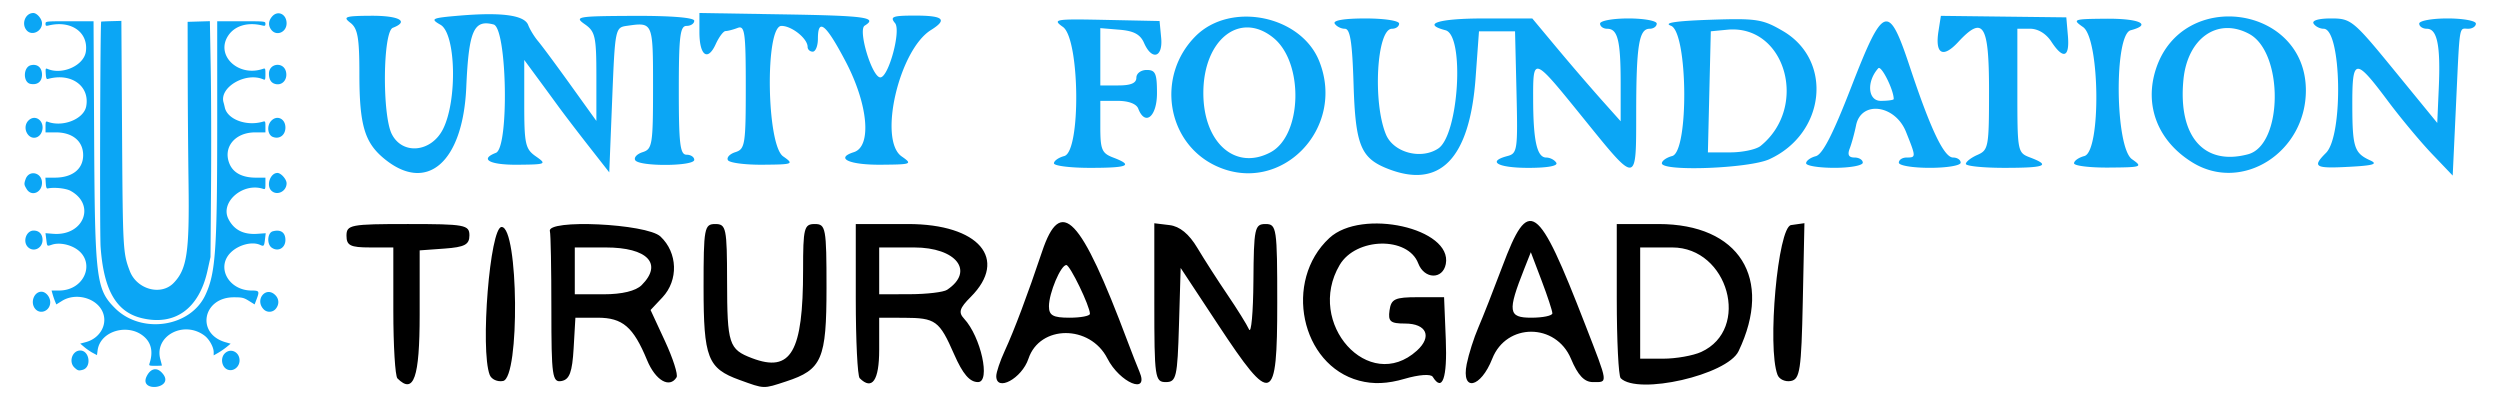
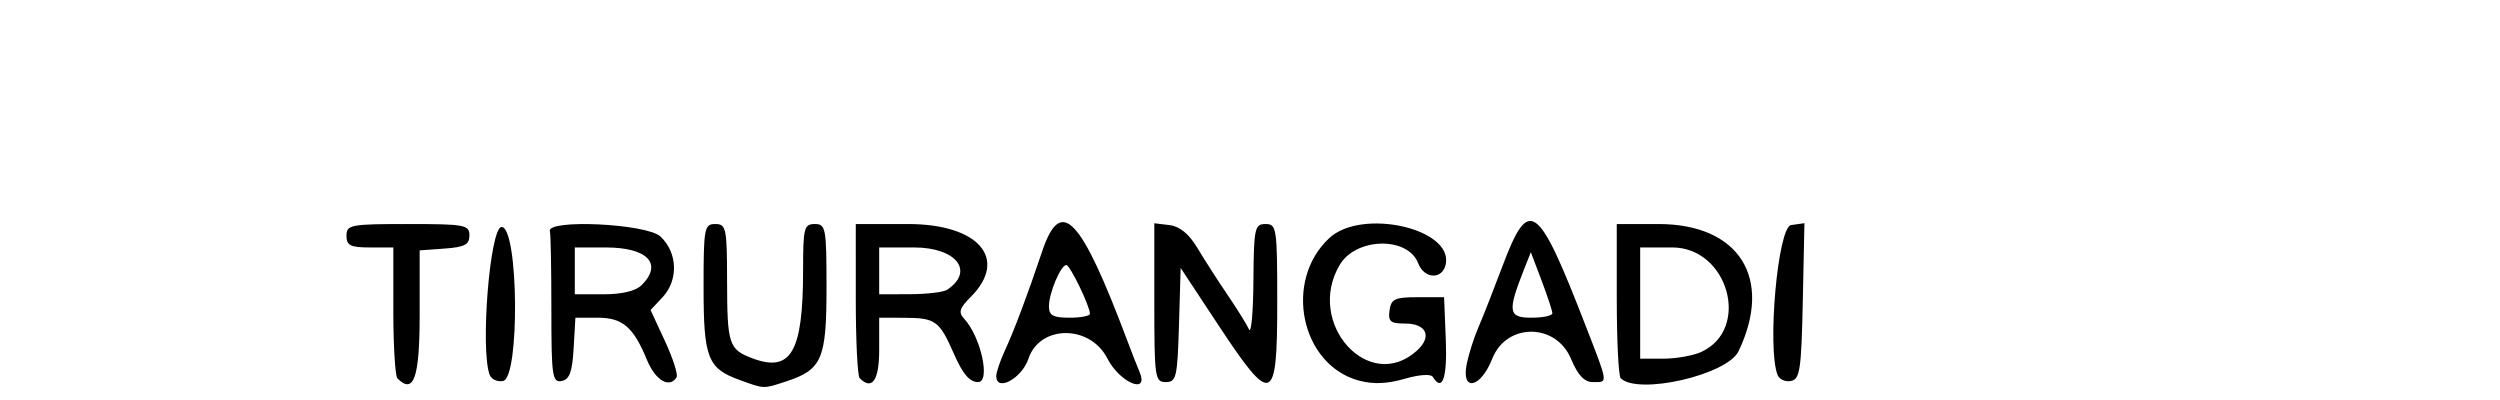
<svg xmlns="http://www.w3.org/2000/svg" xml:space="preserve" width="750mm" height="120mm" viewBox="0 0 750 120">
  <g transform="translate(-6.183 -14.03)">
-     <path fill="#0ba6f5" d="M50.232 126.822c1.133-2.196 2.86-2.641 4.374-1.128 4.864 4.864-7.095 6.397-4.374 1.128m-21.696-2.506c-1.83-1.697-.683-5.133 1.713-5.133 2.831 0 3.47 5.056.732 5.791-1.196.321-1.467.249-2.445-.658m45.986.618c-1.809-.653-2.324-3.458-.898-4.885 1.724-1.724 4.426-.441 4.426 2.103 0 1.952-1.83 3.395-3.528 2.782m-23.458-1.958c1.019-3.105.589-5.704-1.25-7.562-4.595-4.64-13.535-2.337-14.344 3.695l-.195 1.455-1.279-.68c-.703-.374-1.834-1.15-2.513-1.725l-1.235-1.045 1.708-.458c4.428-1.188 6.75-5.68 4.856-9.393-2.026-3.97-8.024-5.455-12.013-2.975l-1.724 1.072-.385-.938a24 24 0 0 1-.71-2.084l-.326-1.146h2.206c8.315 0 11.401-9.634 4.185-13.066-2.077-.988-4.536-1.263-6.246-.698-1.558.514-1.455.61-1.74-1.63l-.231-1.812 2.293.184c9.118.732 12.928-8.676 5.22-12.893-1.38-.755-4.923-1.126-6.81-.713-.382.084-.54-.314-.62-1.563l-.108-1.676h2.818c5.27 0 8.51-2.572 8.51-6.757 0-4.18-3.18-6.825-8.203-6.825h-3.087V52.03c0-1.455.09-1.68.588-1.488 4.544 1.744 10.896-.776 11.615-4.607 1.148-6.12-4.534-10.18-11.497-8.216-.41.115-.554-.242-.639-1.572-.098-1.547-.044-1.694.53-1.448 4.45 1.91 10.934-1.024 11.507-5.208.792-5.778-4.436-9.453-11.134-7.827-.827.2-.97.125-.97-.512 0-.736.103-.746 7.203-.746h7.203l.173 33.955c.22 43.367.59 46.444 6.254 52.107 7.91 7.91 22.636 5.755 27.138-3.972 3.089-6.672 3.537-13.343 3.536-52.545l-.001-29.545h7.232c7.13 0 7.232.01 7.232.746 0 .637-.143.712-.97.512-4.308-1.046-8.121.058-10.107 2.924-4.078 5.884 2.788 12.636 10.283 10.114.756-.255.794-.18.794 1.575 0 1.624-.074 1.81-.618 1.57-5.277-2.33-13.35 2.392-11.929 6.976.077.25.24.908.363 1.464.784 3.556 6.473 5.68 11.39 4.253.746-.217.794-.127.794 1.486v1.717h-3.087c-6.074 0-9.746 4.51-7.686 9.44 1.136 2.718 3.865 4.142 7.94 4.142h2.833v1.788c0 1.666-.052 1.771-.755 1.548-6.06-1.924-12.884 4.033-10.357 9.041 1.666 3.304 4.53 4.769 8.733 4.468l2.467-.176-.21 1.767c-.254 2.146-.342 2.249-1.48 1.73-2.404-1.095-6.488-.022-8.832 2.32-4.42 4.416-.579 11.366 6.289 11.377 2.312.004 2.417.197 1.465 2.69l-.564 1.475-1.72-1.069c-1.537-.956-2.014-1.068-4.522-1.068-9.341 0-11.385 10.913-2.522 13.47l1.573.454-1.22 1.002a22 22 0 0 1-2.545 1.75l-1.322.748v-.97c0-1.478-1.302-3.847-2.7-4.913-6.2-4.73-15.182.006-13.315 7.019.266 1 .486 1.857.488 1.905s-.887.089-1.977.089c-1.897 0-1.97-.034-1.721-.794m-2.402-13.52c-7.589-1.838-11.37-8.394-12.293-21.317-.296-4.138-.134-67.312.173-67.619.036-.036 1.413-.1 3.06-.144l2.993-.08.203 32.952c.22 35.706.274 36.696 2.319 42.08 2.1 5.529 9.354 7.515 13.148 3.6 4.013-4.14 4.766-9.186 4.48-30.015a3239 3239 0 0 1-.248-32.28l-.027-16.051 3.339-.1 3.338-.1.255 14.21c.14 7.817.182 23.737.092 35.379l-.163 21.167-.91 4.12c-2.522 11.409-9.77 16.618-19.759 14.199m-31.97-2.844c-1.489-1.892-.289-5.067 1.914-5.067 1.34 0 2.646 1.562 2.646 3.165 0 2.59-3.026 3.853-4.56 1.902m68.515.136c-2.612-2.854.721-6.913 3.495-4.256 1.208 1.158 1.31 2.783.258 4.12a2.448 2.448 0 0 1-3.753.136M14.55 88.139c-1.64-1.64-.488-4.939 1.724-4.939 1.647 0 2.67 1.08 2.67 2.822 0 2.491-2.713 3.798-4.394 2.117m73.143.185c-1.524-1.068-1.29-4.469.338-4.906 2.364-.634 3.777.34 3.777 2.604 0 2.413-2.2 3.643-4.115 2.302m-73.5-17.56c-.807-1.323-.832-1.548-.331-2.985 1.011-2.902 4.92-2.032 4.92 1.096 0 2.936-3.158 4.236-4.59 1.89m73.382.442c-1.586-1.586-.296-5.292 1.842-5.292 1.066 0 2.744 1.896 2.744 3.1 0 2.467-2.918 3.86-4.586 2.192m-73-16.805c-1.015-1.29-.957-3.11.135-4.202 2.106-2.106 5.045.245 4.055 3.245-.68 2.061-2.919 2.573-4.19.957m73.433.694c-1.5-.604-1.82-3.2-.578-4.676 1.705-2.028 4.378-.882 4.378 1.877 0 2.273-1.804 3.602-3.8 2.799M15.34 39.202c-2.296-.43-2.237-5.014.073-5.594 1.965-.493 3.37.683 3.37 2.82 0 2.083-1.343 3.166-3.443 2.774m73.052-.102c-1.003-.404-1.522-1.413-1.522-2.959 0-3.2 4.434-3.67 5.12-.542.55 2.5-1.393 4.39-3.598 3.501M14.246 23.2c-1.76-1.89-.518-5.264 1.937-5.264 1.105 0 2.6 1.772 2.6 3.08 0 2.425-2.978 3.857-4.537 2.184m73.354-.196c-.986-1.254-.921-2.671.182-3.982 1.702-2.023 4.379-.792 4.379 2.012 0 2.656-3.002 3.952-4.56 1.97" />
    <path d="M228.034 128.009c-9.567-3.463-10.78-6.587-10.78-27.787 0-17.81.217-18.981 3.513-18.981 3.27 0 3.514 1.18 3.54 17.122.03 18.92.533 20.477 7.472 23.115 11.72 4.456 15.33-1.763 15.33-26.408 0-12.659.297-13.83 3.512-13.83 3.298 0 3.513 1.171 3.513 19.124 0 21.43-1.355 24.572-12.116 28.095-6.964 2.279-6.391 2.297-13.984-.45m185.908.225c-17.534-4.66-22.824-29.935-8.956-42.793 9.713-9.007 37-2.92 34.936 7.795-.91 4.73-6.452 4.591-8.276-.206-3.09-8.124-18.664-7.804-23.56.485-10.334 17.493 8.785 38.724 23.159 25.717 4.654-4.213 2.936-8.137-3.564-8.137-4.39 0-5.115-.617-4.641-3.951.486-3.43 1.605-3.952 8.463-3.952h7.903l.516 12.732c.468 11.557-1.033 15.823-3.923 11.147-.563-.911-4.15-.654-8.445.606-5.127 1.505-9.39 1.68-13.612.557m-288.53-.688c-.678-.677-1.232-9.793-1.232-20.256V88.265h-7.025c-5.854 0-7.024-.585-7.024-3.512 0-3.29 1.17-3.513 18.439-3.513 17.087 0 18.44.25 18.44 3.412 0 2.758-1.43 3.515-7.464 3.951l-7.464.54v19.284c0 18.96-1.766 24.024-6.67 19.12m27.68-1.057c-2.887-7.524.083-44.37 3.576-44.37 5.083 0 5.508 45.227.434 46.204-1.693.326-3.498-.5-4.01-1.834m18.503-19.656c0-12.144-.197-22.673-.439-23.397-1.249-3.748 29.042-2.334 33.174 1.548 5.171 4.858 5.435 13.095.585 18.258l-3.56 3.789 4.344 9.375c2.39 5.157 3.944 10.023 3.456 10.813-2.105 3.406-6.331.947-8.848-5.148-4.123-9.983-7.327-12.732-14.843-12.732h-6.66l-.531 9.203c-.41 7.113-1.23 9.336-3.604 9.787-2.795.532-3.074-1.415-3.074-21.496m27.095-7.279c6.405-6.405 1.75-11.289-10.763-11.289h-9.307v14.049h8.655c5.527 0 9.653-.997 11.415-2.76m65.395 27.931c-.644-.643-1.17-11.312-1.17-23.707V81.24h15.677c21.238 0 30.22 10.458 18.795 21.884-3.354 3.354-3.739 4.617-1.98 6.505 5.039 5.413 8.03 19.027 4.18 19.027-2.495 0-4.558-2.4-7.166-8.341-4.444-10.12-5.535-10.915-15.019-10.95l-7.463-.024v9.658c0 9.169-2.112 12.23-5.854 8.488zm26.225-26.515c8.34-5.57 2.782-12.705-9.896-12.705h-10.475v14.049l9.22-.025c5.07-.015 10.089-.607 11.151-1.317zm14.752 25.879c0-1.129 1.15-4.543 2.555-7.586 2.818-6.1 6.859-16.848 11.19-29.76 5.636-16.802 11.54-10.611 25.62 26.86 1.27 3.38 2.895 7.53 3.611 9.22 2.967 7-5.92 3.28-9.655-4.04-5.188-10.169-20.256-10.112-23.662.089-1.985 5.946-9.66 10.09-9.66 5.217zm28.098-18.676c0-2.3-5.968-14.64-7.08-14.64-1.673 0-5.213 8.406-5.213 12.376 0 2.749 1.22 3.43 6.146 3.43 3.38 0 6.147-.525 6.147-1.166m19.317-3.341V81.007l4.581.556c3.063.371 5.827 2.643 8.342 6.853 2.068 3.464 6.131 9.786 9.029 14.05 2.898 4.263 5.805 8.936 6.462 10.385s1.25-5.07 1.317-14.488c.115-15.91.372-17.123 3.636-17.123 3.339 0 3.512 1.171 3.512 23.708 0 30.415-1.573 31.001-17.68 6.586L360.38 94.412l-.503 17.122c-.46 15.676-.794 17.122-3.951 17.122-3.258 0-3.449-1.317-3.449-23.824m93.718 18.416c.595-2.975 2.168-7.914 3.496-10.976s4.566-11.297 7.196-18.3c7.97-21.223 10.568-19.395 24.878 17.496 7.007 18.064 6.89 17.188 2.292 17.188-2.586 0-4.497-2.033-6.586-7.007-4.534-10.796-19.37-10.807-23.608-.02-3.475 8.846-9.362 10.087-7.668 1.616zm25.698-15.226c0-.725-1.455-5.145-3.232-9.823l-3.23-8.505-1.976 4.993c-5.074 12.818-4.81 14.652 2.103 14.652 3.485 0 6.336-.593 6.335-1.317m20.49 19.463c-.644-.643-1.171-11.312-1.171-23.707V81.24h12.525c24.222 0 34.475 16.291 24.012 38.15-3.407 7.118-30.209 13.253-35.366 8.095m24.16-7.868c14.943-6.809 8.142-31.352-8.688-31.352h-9.618v33.367h6.941c3.818 0 8.932-.907 11.365-2.015m22.899 6.872c-3.159-8.23.113-44.377 4.067-44.938l4.003-.568-.49 23.376c-.434 20.654-.85 23.445-3.57 23.966-1.693.325-3.498-.501-4.01-1.836" />
-     <path fill="#0ba6f5" d="M121.39 61.59c-5.854-4.833-7.392-10.12-7.392-25.424 0-10.809-.5-13.63-2.703-15.304-2.353-1.787-1.542-2.059 6.178-2.103 8.451-.048 11.592 1.674 6.571 3.602-2.996 1.147-3.246 26.107-.32 31.895 3.216 6.352 11.878 5.48 15.387-1.542 4.325-8.658 3.83-28.618-.77-31.247-3.186-1.818-2.695-2.05 5.796-2.76 12.609-1.052 19.369-.119 20.5 2.821.516 1.35 1.848 3.527 2.961 4.841s5.503 7.234 9.757 13.161l7.742 10.778V37.016c0-12.035-.33-13.52-3.48-15.72-3.246-2.265-2.277-2.432 14.682-2.506 11.128-.048 18.16.517 18.16 1.463 0 .85-1.042 1.547-2.317 1.547-1.937 0-2.318 3.176-2.318 19.32s.381 19.322 2.322 19.322c1.27 0 2.313.692 2.313 1.542 0 1.95-16.504 2.055-17.7.114-.49-.789.513-1.884 2.226-2.423 2.892-.92 3.11-2.304 3.11-19.43 0-19.593.005-19.584-7.728-18.48-3.658.521-3.667.578-4.56 22.83l-.846 21.144-6.182-7.9c-3.404-4.346-7.58-9.813-9.275-12.149a2002 2002 0 0 0-6.572-8.96l-3.474-4.713V45.27c0 11.987.328 13.476 3.478 15.671 3.335 2.331 3.12 2.432-5.41 2.51-8.443.075-11.602-1.638-6.572-3.57 4.009-1.538 3.356-37.45-.701-38.51-5.959-1.56-7.44 1.848-8.189 18.865-.994 22.537-11.86 31.939-24.675 21.354m103.186.508c-.486-.789.517-1.884 2.23-2.423 2.892-.92 3.111-2.3 3.111-19.597 0-16.333-.298-18.493-2.445-17.67-1.345.513-2.97.938-3.614.938s-1.98 1.78-2.97 3.952c-2.401 5.266-4.881 3.409-4.881-3.658v-5.704l25.003.403c24.903.403 28.583.91 24.579 3.386-2.094 1.293 2.2 15.51 4.688 15.523 2.466.013 6.282-14.029 4.425-16.272-1.617-1.94-.754-2.27 6.033-2.27 8.508 0 9.787 1.184 4.723 4.342-9.569 5.976-15.83 32.982-8.785 37.898 3.326 2.317 3.058 2.427-6.09 2.501-9.625.088-14.02-1.936-8.232-3.772 5.433-1.726 4.28-14.344-2.484-27.216-5.901-11.224-8.311-13.196-8.311-6.795 0 2.125-.697 3.864-1.547 3.864s-1.542-.648-1.542-1.437c0-2.488-4.736-6.291-7.842-6.291-4.96 0-4.508 35.65.5 39.141 3.325 2.322 3.057 2.432-6.09 2.506-5.267.044-9.968-.56-10.459-1.349m146.473 1.74c-14.91-6.901-18.103-27.041-6.178-38.971 10.484-10.48 31.567-6.222 37.07 7.483 8.149 20.289-11.597 40.42-30.888 31.487m16.316-4.131c9.48-5.074 10.033-26.83.867-34.305-10.028-8.188-21.047.469-21.047 16.53 0 14.945 9.625 23.422 20.18 17.775m34.69 4.767c-7.667-3.137-9.244-7.164-9.796-24.973-.399-12.863-1.017-16.842-2.616-16.842-1.148 0-2.519-.696-3.045-1.546-.6-.968 2.817-1.547 9.183-1.547 5.726 0 10.138.675 10.138 1.547 0 .85-.968 1.546-2.15 1.546-4.57 0-5.82 22.1-1.793 31.734 2.26 5.415 10.537 7.618 15.69 4.18 6.146-4.106 7.969-33.946 2.164-35.467-7.308-1.91-2.029-3.54 11.474-3.54h14.563l7.417 8.89a749 749 0 0 0 13.258 15.422l5.836 6.532v-11.43c0-12.78-.877-16.32-4.031-16.32-1.183 0-2.147-.697-2.147-1.547s3.82-1.547 8.5-1.547c4.675 0 8.5.701 8.5 1.547 0 .85-.965 1.546-2.139 1.546-3.194 0-4 5.056-4.022 25.192-.026 21.792.438 21.762-16.307 1.083-14.655-18.095-14.633-18.09-14.606-5.153.026 12.53 1.143 17.516 3.93 17.516 1.125 0 2.48.701 3.005 1.547.596.964-2.563 1.546-8.412 1.546-9.148 0-12.495-1.91-6.221-3.548 2.966-.78 3.115-1.84 2.703-19.116l-.438-18.295h-10.817l-1.012 13.91c-1.788 24.526-10.826 33.674-26.809 27.133m241.886-1.687c-10.414-6.397-14.59-17.13-10.944-28.162 8.017-24.294 44.947-18.927 44.947 6.528 0 18.606-19.124 30.769-34.003 21.634m16.675-2.48c10.48-2.804 10.716-30.541.307-36.11-9.455-5.064-18.51 1.266-19.716 13.784-1.625 16.955 6.134 25.884 19.409 22.326m55.142-.127c-3.43-3.592-9.34-10.681-13.14-15.76-9.883-13.222-10.768-13.13-10.742 1.087.026 12.763.578 14.463 5.389 16.649 2.366 1.078.96 1.525-5.972 1.901-10.708.588-11.566.097-7.295-4.175 5.24-5.244 4.627-37.223-.718-37.223-1.14 0-2.497-.696-3.019-1.546-.578-.933 1.507-1.547 5.253-1.547 5.994 0 6.642.54 19.024 15.676l12.819 15.672.464-10.616c.552-12.609-.473-17.639-3.588-17.639-1.257 0-2.287-.696-2.287-1.546s3.825-1.547 8.5-1.547 8.5.701 8.5 1.547c0 .85-1.044 1.546-2.318 1.546-2.804 0-2.476-2.076-3.659 23.186l-.977 20.863zm-413.393 2.848c0-.754 1.39-1.73 3.089-2.178 5.03-1.314 4.688-35.137-.386-38.73-3.26-2.304-2.466-2.435 12.75-2.12l16.232.342.482 5.02c.57 5.937-2.773 6.945-5.14 1.547-1.12-2.554-3.062-3.605-7.32-3.956l-5.796-.482v17.192h5.41c3.777 0 5.407-.701 5.407-2.322 0-1.288 1.375-2.318 3.093-2.318 2.629 0 3.089 1.03 3.089 6.958 0 7.062-3.562 10.002-5.621 4.635-.548-1.428-2.9-2.322-6.134-2.322h-5.244v7.772c0 6.861.45 7.934 3.864 9.231 6.208 2.366 4.565 3.093-6.958 3.093-5.95 0-10.821-.613-10.821-1.367m182.38 0c0-.753 1.39-1.73 3.09-2.177 5.073-1.327 4.718-37.24-.386-39.098-2.336-.85 1.516-1.432 11.741-1.783 14.003-.473 15.76-.201 21.906 3.4 15.085 8.837 12.732 30.756-4.127 38.445-6.077 2.773-32.224 3.755-32.224 1.21m29.617-5.206c14.546-11.768 7.427-36.556-10.01-34.865l-4.925.473-.438 18.164-.434 18.16h6.708c3.693 0 7.785-.872 9.1-1.932m13.656 5.2c0-.748 1.3-1.704 2.891-2.12 2.046-.534 5.135-6.54 10.616-20.657 9.691-24.951 11.194-25.477 17.617-6.134 6.225 18.747 10.252 27.186 12.968 27.186 1.253 0 2.278.7 2.278 1.546 0 .859-4.123 1.547-9.275 1.547s-9.275-.688-9.275-1.547c0-.85 1.047-1.546 2.322-1.546 2.874 0 2.87-.097-.17-7.694-3.265-8.158-13.468-9.494-14.984-1.963-.473 2.336-1.332 5.468-1.906 6.953-.732 1.889-.298 2.704 1.437 2.704 1.367 0 2.484.7 2.484 1.546 0 .85-3.825 1.547-8.5 1.547s-8.499-.614-8.499-1.367M574.3 43.745c0-2.76-3.741-10.221-4.63-9.235-3.584 3.965-3.146 9.778.736 9.778 2.142 0 3.894-.245 3.894-.543m21.64 19.453c0-.644 1.563-1.862 3.473-2.7 3.317-1.458 3.48-2.352 3.48-19.276 0-19.996-1.727-22.704-9.289-14.546-4.552 4.907-6.953 3.584-5.884-3.255l.727-4.635 18.813.227 18.817.224.482 5.573c.557 6.497-1.402 7.167-4.977 1.704-1.577-2.401-3.987-3.864-6.361-3.864h-3.83v18.59c0 18.4.044 18.597 3.865 20.052 6.291 2.392 4.539 3.093-7.729 3.093-6.374 0-11.588-.53-11.588-1.183m32.456-.184c0-.75 1.389-1.726 3.089-2.173 5.03-1.314 4.692-35.155-.386-38.695-3.312-2.309-2.979-2.427 6.958-2.506 9.984-.079 13.866 1.753 7.338 3.461-5.025 1.315-4.688 35.15.39 38.69 3.312 2.314 2.98 2.432-6.957 2.507-5.74.044-10.432-.53-10.432-1.284" />
  </g>
</svg>